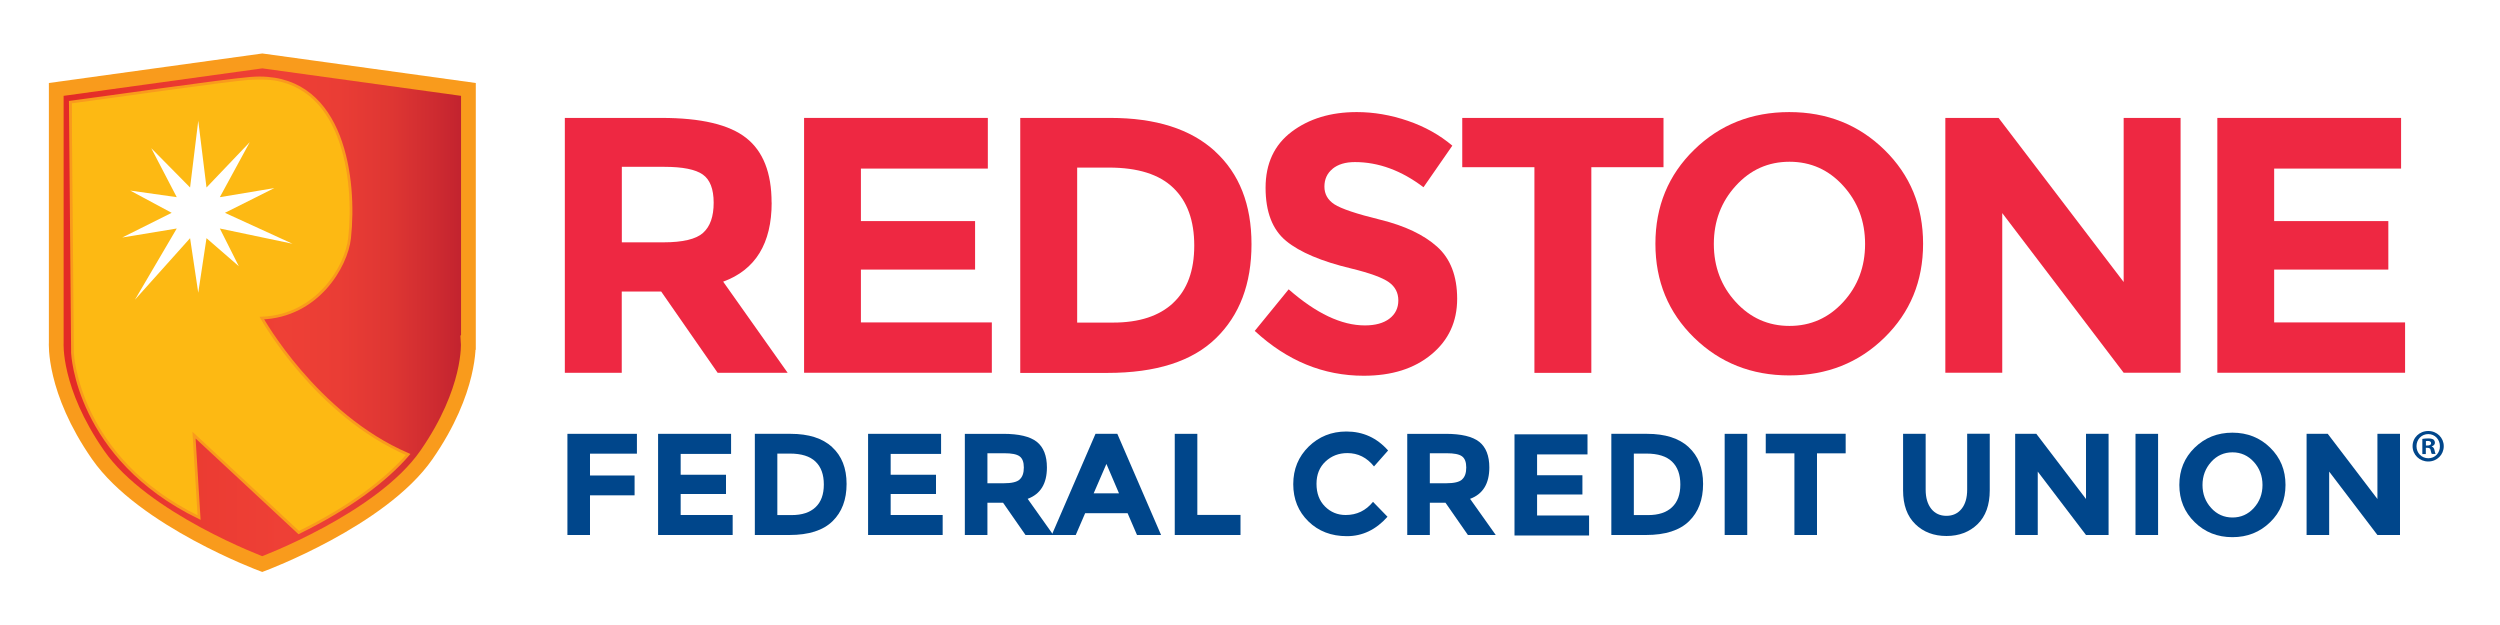
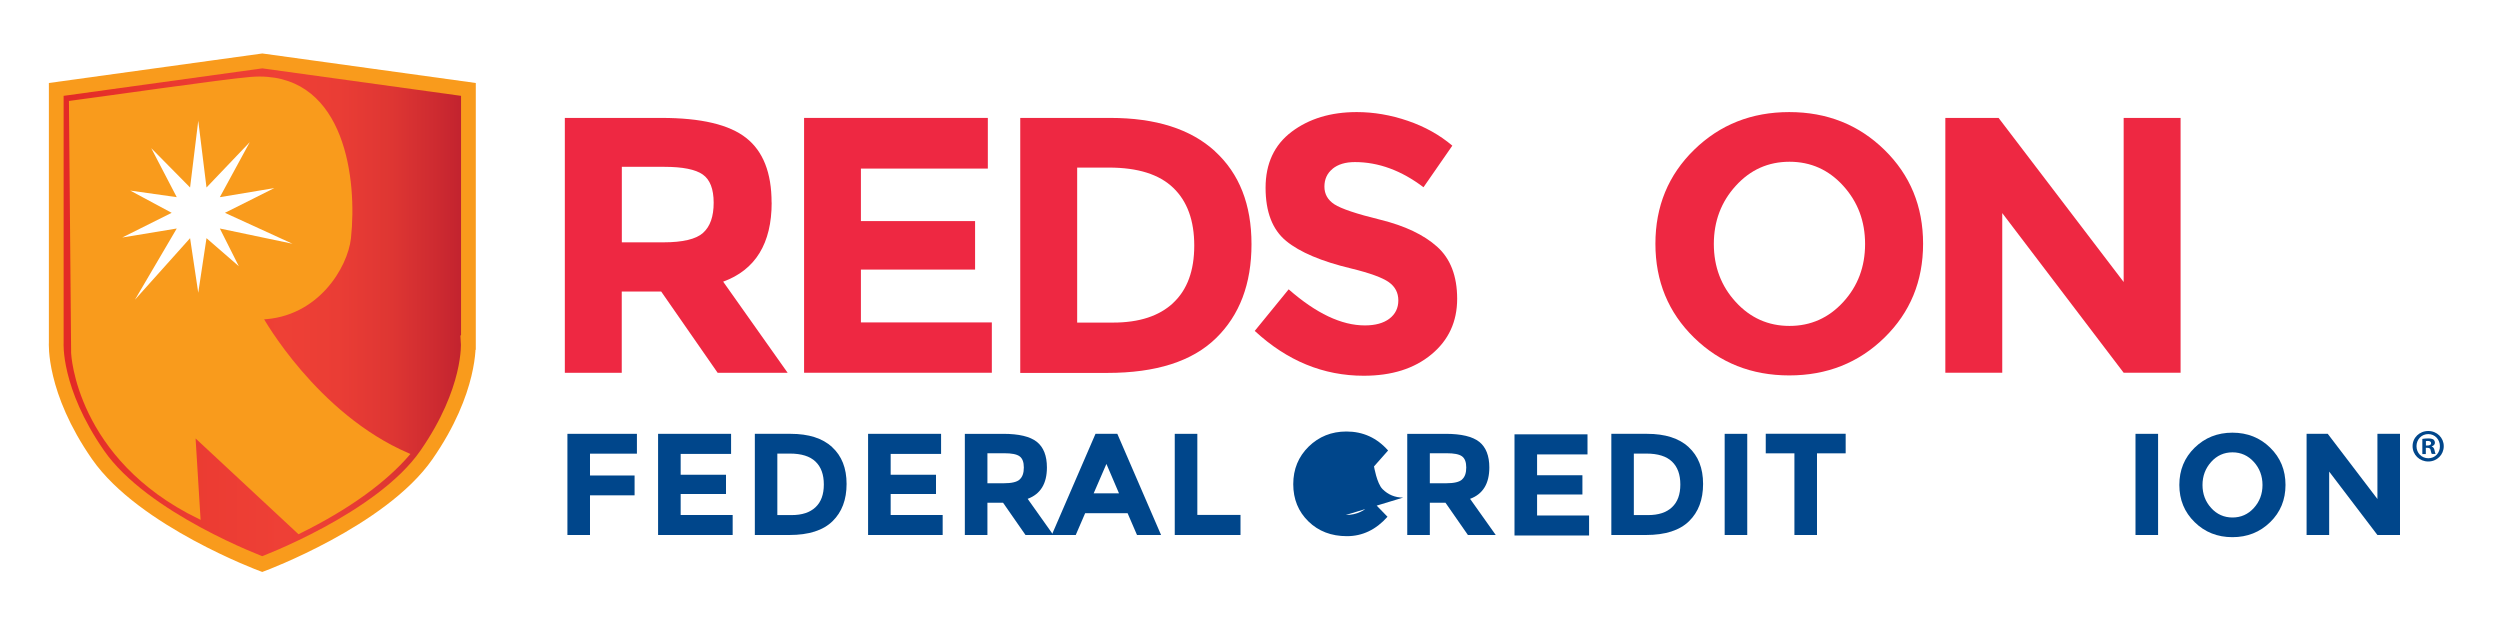
<svg xmlns="http://www.w3.org/2000/svg" viewBox="0 0 300 75">
  <defs>
    <style>.g,.h{fill:#f99b1c;}.i{fill:#ee2842;}.j{fill:#fff;}.k{fill:#00468b;}.l{clip-path:url(#d);}.m{fill:url(#e);}.n{fill:#fdb913;}.n,.o,.p,.h{stroke:#f99b1c;stroke-miterlimit:10;}.n,.o,.h{stroke-width:.33px;}.o,.p{fill:none;}.p{stroke-width:1.77px;}.q{clip-path:url(#f);}</style>
    <clipPath id="d">
      <path class="i" d="M6.75,10.73v30.38s-.39,5.7,5.02,13.48c5.41,7.79,19.7,13.1,19.7,13.1,0,0,14.3-5.32,19.7-13.1,5.41-7.79,5.02-13.48,5.02-13.48V10.73l-24.73-3.42L6.75,10.73Z" />
    </clipPath>
    <linearGradient id="e" x1="6.37" y1="37.5" x2="56.59" y2="37.5" gradientTransform="matrix(1, 0, 0, 1, 0, 0)" gradientUnits="userSpaceOnUse">
      <stop offset="0" stop-color="#e32a26" />
      <stop offset=".04" stop-color="#e32a26" />
      <stop offset=".11" stop-color="#e52f29" />
      <stop offset=".33" stop-color="#eb3b32" />
      <stop offset=".55" stop-color="#ee4036" />
      <stop offset=".68" stop-color="#ea3d35" />
      <stop offset=".81" stop-color="#de3633" />
      <stop offset=".93" stop-color="#cb2930" />
      <stop offset="1" stop-color="#bd202e" />
    </linearGradient>
    <clipPath id="f">
-       <path class="h" d="M30.03,9.4c-3.26,.27-17.15,2.28-21.59,2.86l.26,30.11s.53,12.6,15.19,19.74l-.61-9.9,12.57,11.7c6.14-3.02,10.43-6.25,13.13-9.37-11.09-4.76-17.56-16.37-17.56-16.37,6.64-.26,10.15-6.14,10.53-9.6,.76-6.97-.68-19.22-10.82-19.22-.36,0-.72,.02-1.1,.05" />
-     </clipPath>
+       </clipPath>
  </defs>
  <g id="a" />
  <g id="b">
    <g id="c">
      <rect class="j" width="300" height="75" />
      <g>
        <g>
          <g>
            <path class="i" d="M6.75,10.73v30.38s-.39,5.7,5.02,13.48c5.41,7.79,19.7,13.1,19.7,13.1,0,0,14.3-5.32,19.7-13.1,5.41-7.79,5.02-13.48,5.02-13.48V10.73l-24.73-3.42L6.75,10.73Z" />
            <g class="l">
              <rect class="m" x="6.37" y="7.31" width="50.23" height="60.38" />
            </g>
          </g>
          <path class="p" d="M56.21,41.11V10.73l-24.73-3.42L6.75,10.73v30.38s-.39,5.7,5.02,13.48c5.41,7.79,19.7,13.1,19.7,13.1,0,0,14.3-5.32,19.7-13.1,5.41-7.79,5.02-13.48,5.02-13.48Z" />
          <g>
            <path class="g" d="M30.03,9.4c-3.26,.27-17.15,2.28-21.59,2.86l.26,30.11s.53,12.6,15.19,19.74l-.61-9.9,12.57,11.7c6.14-3.02,10.43-6.25,13.13-9.37-11.09-4.76-17.56-16.37-17.56-16.37,6.64-.26,10.15-6.14,10.53-9.6,.76-6.97-.68-19.22-10.82-19.22-.36,0-.72,.02-1.1,.05" />
            <g class="q">
              <rect class="n" x="8.44" y="9.36" width="40.54" height="54.56" />
            </g>
            <path class="o" d="M30.03,9.4c-3.26,.27-17.15,2.28-21.59,2.86l.26,30.11s.53,12.6,15.19,19.74l-.61-9.9,12.57,11.7c6.14-3.02,10.43-6.25,13.13-9.37-11.09-4.76-17.56-16.37-17.56-16.37,6.64-.26,10.15-6.14,10.53-9.6,.76-6.97-.68-19.22-10.82-19.22-.36,0-.72,.02-1.1,.05" />
          </g>
          <polygon class="j" points="23.79 14.49 24.78 22.5 29.97 17.06 26.38 23.66 32.92 22.57 26.99 25.54 35.1 29.25 26.38 27.42 28.66 31.95 24.78 28.58 23.79 35.13 22.81 28.58 16.19 35.97 21.21 27.42 14.67 28.5 20.6 25.54 15.63 22.87 21.21 23.66 18.15 17.78 22.81 22.5 23.79 14.49" />
        </g>
        <path class="k" d="M272.42,62.66c-1.23,1.2-2.74,1.8-4.53,1.8s-3.31-.6-4.53-1.8c-1.23-1.2-1.84-2.69-1.84-4.47s.61-3.27,1.84-4.47c1.23-1.2,2.74-1.8,4.53-1.8s3.31,.6,4.53,1.8c1.23,1.2,1.84,2.69,1.84,4.47s-.61,3.28-1.84,4.47Zm-.92-4.46c0-1.08-.35-2.01-1.04-2.77-.69-.76-1.55-1.15-2.56-1.15s-1.87,.38-2.56,1.15-1.04,1.69-1.04,2.77,.35,2,1.04,2.76c.69,.76,1.55,1.14,2.56,1.14s1.87-.38,2.56-1.14c.69-.76,1.04-1.68,1.04-2.76Z" />
        <path class="k" d="M190.5,52.12v2.41h-6.05v2.5h5.44v2.31h-5.44v2.52h6.24v2.4h-8.95v-12.14h8.76Z" />
        <g>
          <path class="i" d="M92.6,24.31c0,4.9-1.94,8.07-5.82,9.49l7.74,10.94h-8.4l-6.78-9.76h-4.73v9.76h-6.83V14.15h11.6c4.75,0,8.14,.8,10.17,2.41,2.03,1.6,3.04,4.19,3.04,7.74Zm-8.23,3.63c.85-.76,1.27-1.96,1.27-3.61s-.44-2.78-1.31-3.39c-.87-.61-2.41-.92-4.59-.92h-5.12v9.06h4.99c2.33,0,3.92-.38,4.77-1.14Z" />
          <path class="i" d="M118.54,14.15v6.08h-15.23v6.3h13.7v5.82h-13.7v6.34h15.71v6.04h-22.53V14.15h22.05Z" />
          <path class="i" d="M145.8,18.16c2.92,2.67,4.38,6.38,4.38,11.14s-1.42,8.52-4.27,11.29c-2.84,2.77-7.18,4.16-13.02,4.16h-10.46V14.15h10.81c5.45,0,9.64,1.33,12.56,4Zm-5.01,18.18c1.68-1.57,2.52-3.86,2.52-6.87s-.84-5.32-2.52-6.93c-1.68-1.62-4.25-2.43-7.72-2.43h-3.81v18.6h4.33c3.12,0,5.52-.79,7.2-2.36Z" />
          <path class="i" d="M159.91,20.26c-.66,.54-.98,1.25-.98,2.14s.4,1.6,1.2,2.12,2.65,1.15,5.56,1.86c2.9,.72,5.16,1.79,6.76,3.22,1.6,1.43,2.41,3.52,2.41,6.26s-1.03,4.97-3.09,6.67c-2.06,1.71-4.76,2.56-8.12,2.56-4.84,0-9.2-1.79-13.08-5.38l4.07-4.99c3.3,2.89,6.34,4.33,9.14,4.33,1.25,0,2.24-.27,2.95-.81,.71-.54,1.07-1.27,1.07-2.19s-.38-1.65-1.14-2.19c-.76-.54-2.26-1.09-4.51-1.64-3.56-.85-6.16-1.95-7.81-3.3-1.65-1.36-2.47-3.49-2.47-6.39s1.04-5.14,3.13-6.72c2.09-1.57,4.69-2.36,7.81-2.36,2.04,0,4.08,.35,6.13,1.05,2.04,.7,3.82,1.69,5.34,2.98l-3.46,4.99c-2.65-2.01-5.4-3.02-8.23-3.02-1.14,0-2.03,.27-2.69,.81Z" />
-           <path class="i" d="M190.96,20.06v24.68h-6.83V20.06h-8.66v-5.91h24.15v5.91h-8.66Z" />
          <path class="i" d="M226.13,40.52c-3.09,3.02-6.9,4.53-11.42,4.53s-8.33-1.51-11.42-4.53c-3.09-3.02-4.64-6.77-4.64-11.27s1.55-8.25,4.64-11.27c3.09-3.02,6.9-4.53,11.42-4.53s8.33,1.51,11.42,4.53c3.09,3.02,4.64,6.77,4.64,11.27s-1.55,8.25-4.64,11.27Zm-2.32-11.24c0-2.73-.87-5.05-2.62-6.98-1.75-1.93-3.9-2.89-6.45-2.89s-4.7,.96-6.45,2.89c-1.75,1.92-2.63,4.25-2.63,6.98s.88,5.05,2.63,6.96c1.75,1.91,3.9,2.87,6.45,2.87s4.7-.96,6.45-2.87c1.75-1.91,2.62-4.23,2.62-6.96Z" />
          <path class="i" d="M254.84,14.15h6.83v30.58h-6.83l-14.57-19.16v19.16h-6.83V14.15h6.39l15.01,19.69V14.15Z" />
-           <path class="i" d="M288.13,14.15v6.08h-15.23v6.3h13.7v5.82h-13.7v6.34h15.71v6.04h-22.53V14.15h22.05Z" />
        </g>
        <g>
          <path class="k" d="M76.43,52.06v2.38h-5.63v2.62h5.35v2.38h-5.35v4.76h-2.71v-12.14h8.34Z" />
          <path class="k" d="M87.73,52.06v2.41h-6.05v2.5h5.44v2.31h-5.44v2.52h6.24v2.4h-8.95v-12.14h8.76Z" />
          <path class="k" d="M99.85,53.65c1.16,1.06,1.74,2.53,1.74,4.42s-.56,3.38-1.69,4.48c-1.13,1.1-2.85,1.65-5.17,1.65h-4.15v-12.14h4.29c2.17,0,3.83,.53,4.99,1.59Zm-1.99,7.22c.67-.63,1-1.53,1-2.73s-.33-2.11-1-2.75-1.69-.96-3.07-.96h-1.51v7.38h1.72c1.24,0,2.19-.31,2.86-.94Z" />
          <path class="k" d="M112.93,52.06v2.41h-6.05v2.5h5.44v2.31h-5.44v2.52h6.24v2.4h-8.95v-12.14h8.76Z" />
          <path class="k" d="M125.63,56.09c0,1.95-.77,3.2-2.31,3.77l3.08,4.34h-3.34l-2.69-3.87h-1.88v3.87h-2.71v-12.14h4.6c1.89,0,3.23,.32,4.04,.96,.8,.64,1.21,1.66,1.21,3.08Zm-3.27,1.44c.34-.3,.5-.78,.5-1.43s-.17-1.1-.52-1.35-.96-.36-1.82-.36h-2.03v3.6h1.98c.93,0,1.56-.15,1.89-.45Z" />
          <path class="k" d="M136.44,64.2l-1.13-2.62h-5.09l-1.13,2.62h-2.88l5.25-12.14h2.62l5.25,12.14h-2.88Zm-3.67-8.53l-1.53,3.53h3.04l-1.51-3.53Z" />
          <path class="k" d="M140.97,64.2v-12.14h2.71v9.73h5.18v2.41h-7.89Z" />
-           <path class="k" d="M161.49,61.8c1.33,0,2.42-.53,3.27-1.58l1.74,1.79c-1.38,1.55-3,2.33-4.87,2.33s-3.41-.59-4.62-1.77c-1.21-1.18-1.82-2.67-1.82-4.47s.62-3.3,1.85-4.51c1.23-1.2,2.74-1.81,4.53-1.81,1.99,0,3.66,.76,5,2.28l-1.69,1.91c-.86-1.07-1.92-1.6-3.2-1.6-1.02,0-1.89,.33-2.61,1-.72,.67-1.09,1.56-1.09,2.69s.34,2.04,1.02,2.72c.68,.68,1.51,1.02,2.48,1.02Z" />
+           <path class="k" d="M161.49,61.8c1.33,0,2.42-.53,3.27-1.58l1.74,1.79c-1.38,1.55-3,2.33-4.87,2.33s-3.41-.59-4.62-1.77c-1.21-1.18-1.82-2.67-1.82-4.47s.62-3.3,1.85-4.51c1.23-1.2,2.74-1.81,4.53-1.81,1.99,0,3.66,.76,5,2.28l-1.69,1.91s.34,2.04,1.02,2.72c.68,.68,1.51,1.02,2.48,1.02Z" />
          <path class="k" d="M178.72,56.09c0,1.95-.77,3.2-2.31,3.77l3.08,4.34h-3.34l-2.69-3.87h-1.88v3.87h-2.71v-12.14h4.6c1.89,0,3.23,.32,4.04,.96,.8,.64,1.21,1.66,1.21,3.08Zm-3.27,1.44c.34-.3,.5-.78,.5-1.43s-.17-1.1-.52-1.35-.96-.36-1.82-.36h-2.03v3.6h1.98c.93,0,1.56-.15,1.89-.45Z" />
          <path class="k" d="M202.63,53.65c1.16,1.06,1.74,2.53,1.74,4.42s-.56,3.38-1.69,4.48c-1.13,1.1-2.85,1.65-5.17,1.65h-4.15v-12.14h4.29c2.17,0,3.83,.53,4.99,1.59Zm-1.99,7.22c.67-.63,1-1.53,1-2.73s-.33-2.11-1-2.75-1.69-.96-3.07-.96h-1.51v7.38h1.72c1.24,0,2.19-.31,2.86-.94Z" />
          <path class="k" d="M206.96,52.06h2.71v12.14h-2.71v-12.14Z" />
          <path class="k" d="M218.04,54.4v9.8h-2.71v-9.8h-3.44v-2.35h9.59v2.35h-3.44Z" />
-           <path class="k" d="M231.75,61.06c.45,.56,1.06,.84,1.82,.84s1.37-.28,1.82-.84c.45-.56,.67-1.33,.67-2.3v-6.71h2.71v6.79c0,1.76-.49,3.11-1.46,4.06-.97,.94-2.22,1.42-3.73,1.42s-2.77-.47-3.74-1.42c-.98-.95-1.47-2.3-1.47-4.05v-6.79h2.71v6.71c0,.97,.23,1.74,.68,2.3Z" />
-           <path class="k" d="M250.32,52.06h2.71v12.14h-2.71l-5.79-7.61v7.61h-2.71v-12.14h2.54l5.96,7.82v-7.82Z" />
          <path class="k" d="M256.26,52.06h2.71v12.14h-2.71v-12.14Z" />
          <path class="k" d="M285.29,52.06h2.71v12.14h-2.71l-5.79-7.61v7.61h-2.71v-12.14h2.54l5.96,7.82v-7.82Z" />
        </g>
        <path class="k" d="M293.25,53.54c0,1.03-.81,1.84-1.86,1.84s-1.88-.81-1.88-1.84,.83-1.82,1.88-1.82,1.86,.81,1.86,1.82Zm-3.27,0c0,.81,.6,1.45,1.42,1.45s1.39-.64,1.39-1.44-.59-1.46-1.4-1.46-1.41,.65-1.41,1.45Zm1.12,.95h-.42v-1.82c.17-.03,.4-.06,.7-.06,.34,0,.5,.06,.63,.13,.1,.08,.18,.22,.18,.4,0,.2-.16,.35-.38,.42v.02c.18,.07,.28,.2,.33,.44,.06,.28,.09,.39,.13,.45h-.45c-.06-.07-.09-.23-.14-.44-.03-.2-.14-.29-.38-.29h-.2v.73Zm.01-1.03h.2c.23,0,.42-.08,.42-.27,0-.17-.12-.28-.39-.28-.11,0-.19,.01-.23,.02v.52Z" />
      </g>
    </g>
  </g>
</svg>